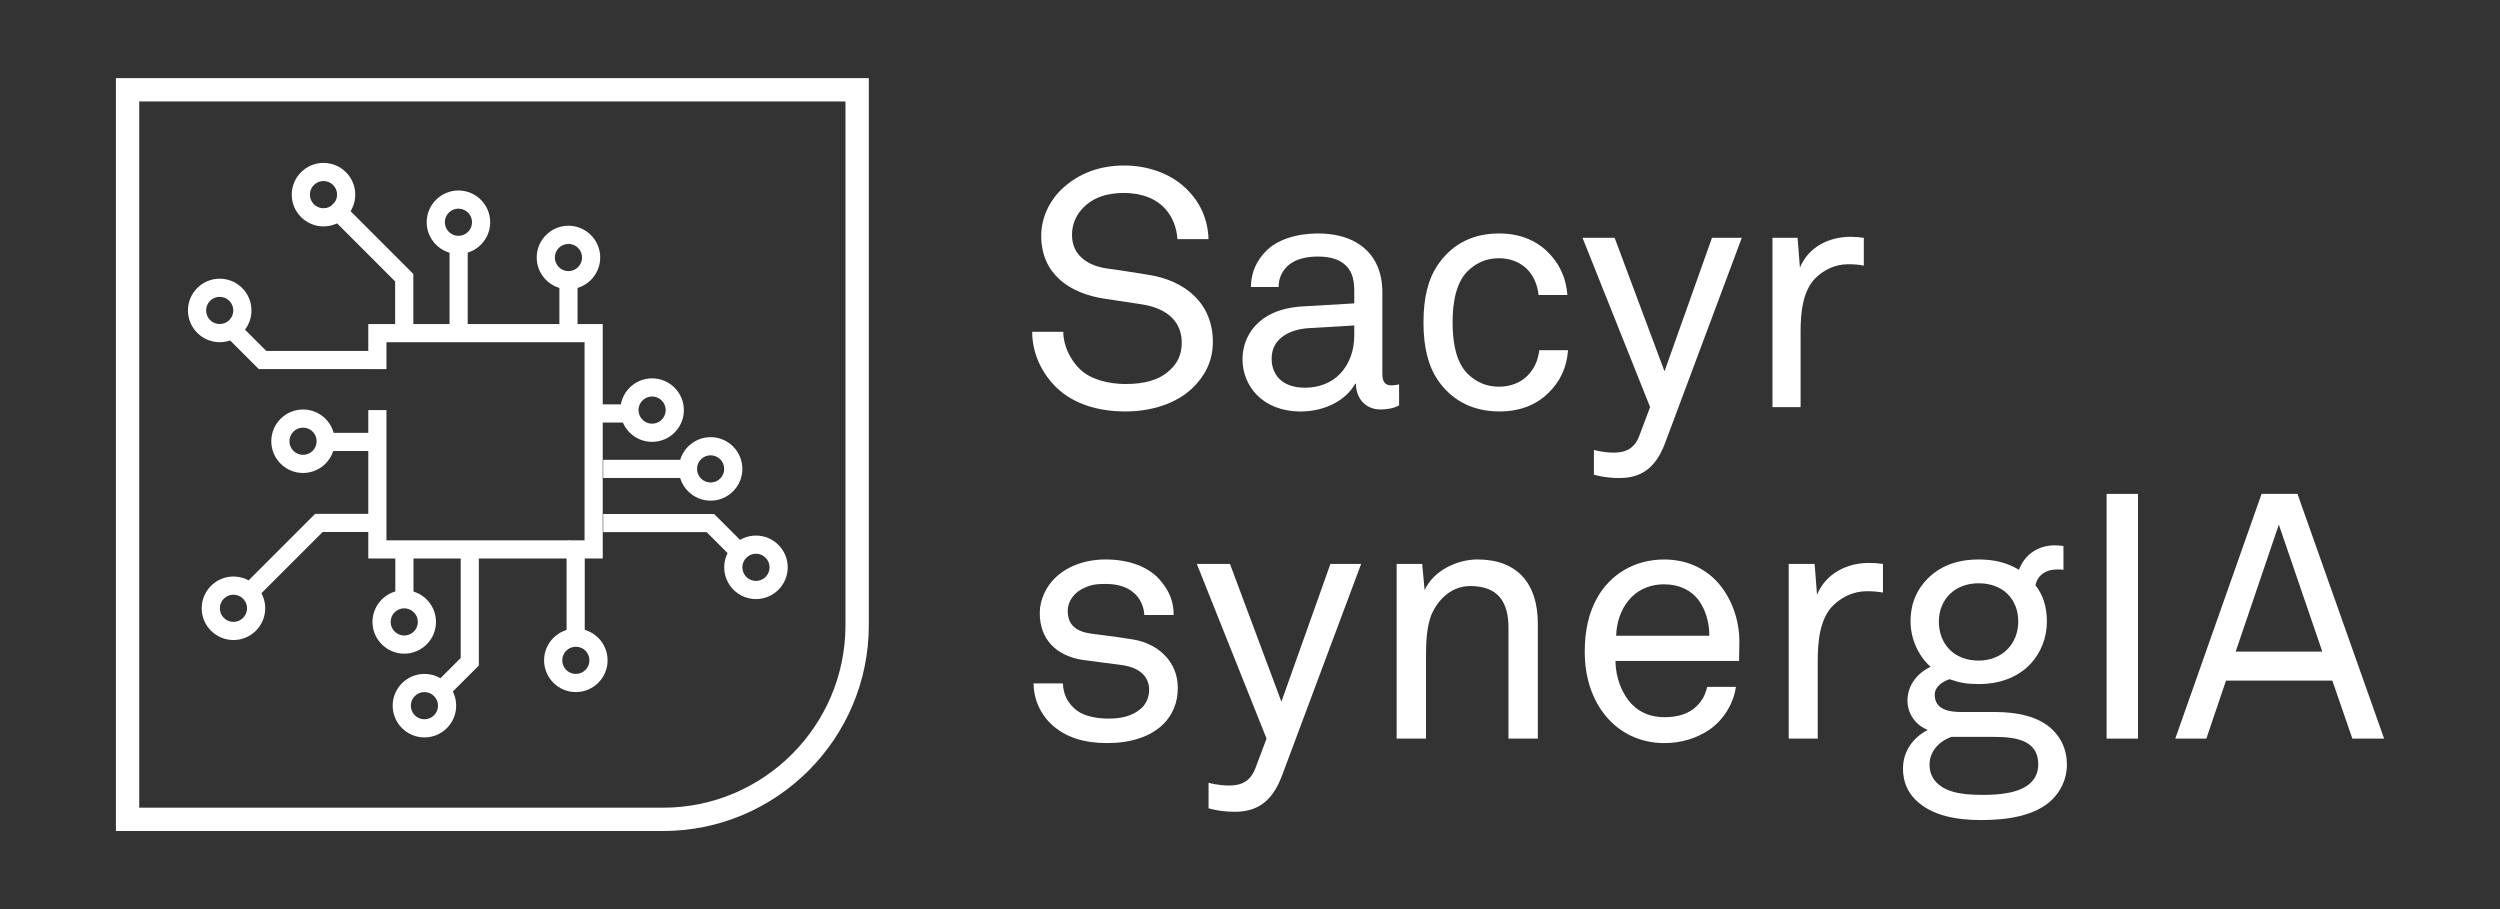
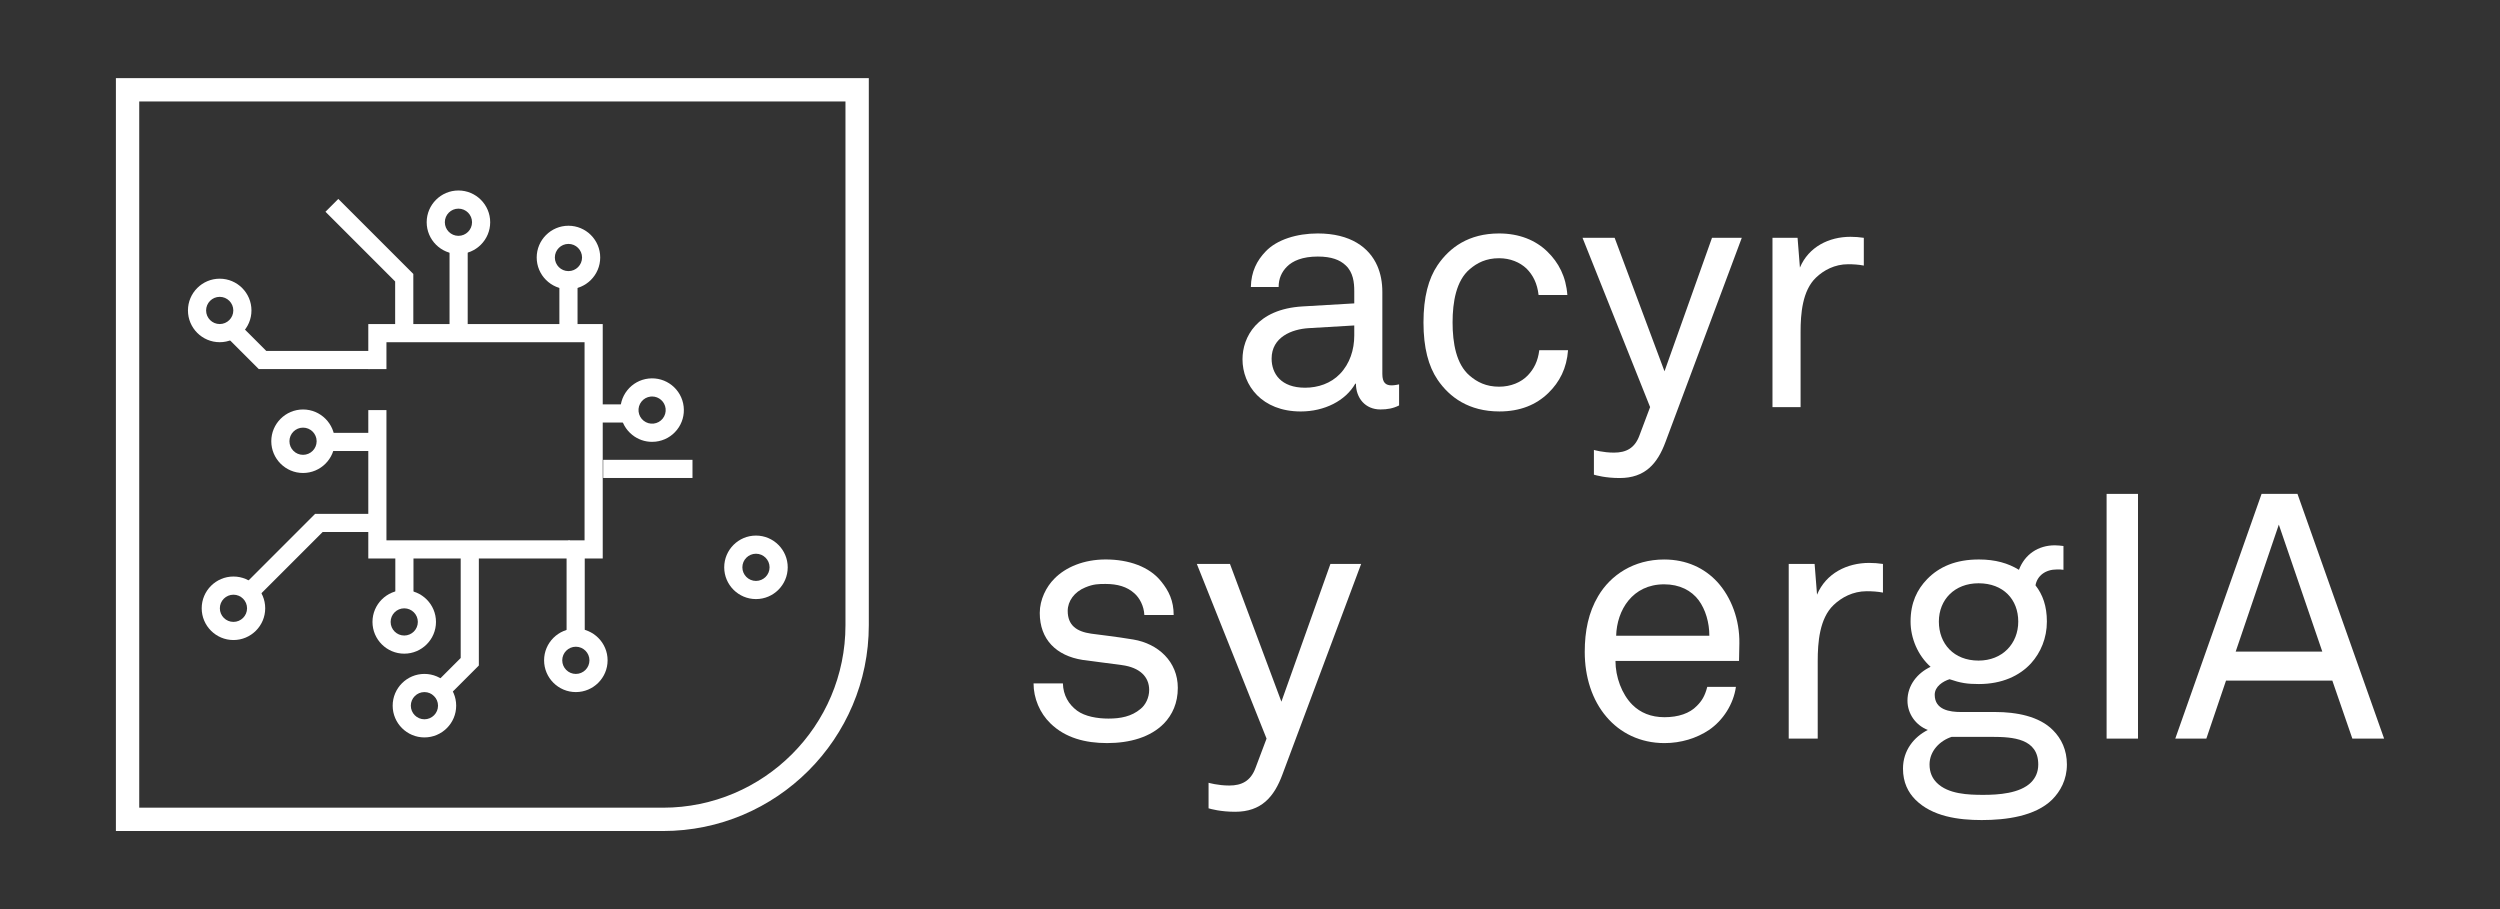
<svg xmlns="http://www.w3.org/2000/svg" version="1.1" id="Capa_1" x="0px" y="0px" viewBox="0 0 1714.79 623.6" style="enable-background:new 0 0 1714.79 623.6;" xml:space="preserve">
  <rect x="0" y="0" width="1714.79" height="623.6" fill="#333333" stroke="none" />
  <style type="text/css">
	.st0{fill:none;}
	.st1{fill:none;stroke:#8C1E75;stroke-width:1.041;stroke-miterlimit:10;}
	.st2{fill:none;stroke:#8C1E75;stroke-width:1.042;stroke-miterlimit:10;}
	.st3{fill:none;stroke:#8C1E75;stroke-width:1.042;stroke-miterlimit:10;}
	.st4{fill:none;stroke:#762273;stroke-width:0.347;stroke-miterlimit:10;}
	.st5{fill:none;stroke:#1B3053;stroke-width:14;stroke-miterlimit:10;}
	.st6{fill:#1B3053;}
	.st7{fill:#04AFD2;}
	.st8{fill:none;stroke:#FFFFFF;stroke-width:14;stroke-miterlimit:10;}
	.st9{fill:none;stroke:#04AFD2;stroke-width:14;stroke-miterlimit:10;}
	.st10{fill:#FFFFFF;}
</style>
  <g>
    <g>
-       <path class="st10" d="M818.17,265.93c-11.25,11.02-28.69,16.29-46.13,16.29c-19.74,0-35.57-5.51-46.59-15.61    C715.12,256.98,708,242.98,708,227.6h21.34c0,9.64,4.82,19.28,11.48,25.7c7.34,7.11,19.74,10.1,31.21,10.1    c12.39,0,22.95-2.53,30.29-9.41c5.05-4.59,8.26-10.33,8.26-19.05c0-12.62-8.03-23.18-27.31-26.17l-25.7-3.9    c-24.33-3.67-43.38-17.21-43.38-43.15c0-12.16,5.51-23.87,14.23-32.13c11.24-10.56,25.7-16.07,42.69-16.07    c15.84,0,31.44,5.28,42.23,15.61c9.87,9.41,15.15,21.11,15.61,34.89h-21.35c-0.46-8.03-3.44-15.15-8.03-20.43    c-6.2-7.11-16.07-11.24-28.69-11.24c-11.7,0-21.8,3.21-28.92,11.24c-4.13,4.82-6.66,10.33-6.66,17.67    c0,14.69,12.16,21.35,24.33,22.95c9.18,1.15,18.13,2.75,27.08,4.13c27.08,3.9,45.21,20.43,45.21,46.13    C831.94,248.02,826.2,258.12,818.17,265.93z" />
      <path class="st10" d="M946.81,280.85c-10.33,0-16.75-7.81-16.75-17.67h-0.46c-6.66,11.7-21.12,19.05-37.41,19.05    c-26.62,0-39.94-17.9-39.94-35.8c0-14.92,9.64-34.42,41.31-36.26l35.35-2.07v-8.49c0-5.74-0.69-12.85-5.97-17.67    c-3.9-3.67-9.64-5.97-19.05-5.97c-10.56,0-17.21,2.98-21.12,6.89c-3.67,3.67-5.74,8.26-5.74,14h-19.05    c0.23-10.56,4.13-18.13,10.09-24.33c7.81-8.26,21.58-12.4,35.81-12.4c22.49,0,35.34,9.64,40.85,22.26    c2.29,5.28,3.44,11.25,3.44,17.9v56.23c0,6.2,2.52,7.81,6.43,7.81c2.06,0,5.05-0.69,5.05-0.69v14.46    C955.53,280.16,951.63,280.85,946.81,280.85z M928.91,223.24l-31.21,1.84c-11.71,0.69-25.48,6.2-25.48,20.89    c0,10.33,6.43,19.97,22.95,19.97c8.95,0,17.67-2.98,23.87-9.41c6.89-7.11,9.87-16.75,9.87-26.39V223.24z" />
      <path class="st10" d="M1062,269.6c-8.26,8.03-19.28,12.62-33.51,12.62c-20.89,0-34.2-9.64-42.46-21.8    c-6.2-9.18-9.64-21.8-9.64-39.24s3.44-30.07,9.64-39.25c8.26-12.16,21.34-21.8,42.23-21.8c13.77,0,25.02,4.59,33.05,12.4    c7.81,7.57,12.85,17.21,13.77,29.83h-19.74c-0.91-8.03-3.9-13.77-8.26-18.13c-4.59-4.36-11.25-7.11-18.82-7.11    c-8.95,0-15.15,3.21-20.2,7.57c-9.18,7.8-11.71,22.26-11.71,36.49c0,14.23,2.53,28.69,11.71,36.49c5.05,4.36,11.24,7.57,20.2,7.57    c8.03,0,15.15-2.98,19.74-7.81c4.13-4.36,6.89-9.64,7.81-17.21h19.74C1074.62,252.61,1069.8,262.02,1062,269.6z" />
      <path class="st10" d="M1142.41,303.11c-5.51,14.91-14,24.78-31.44,24.78c-9.64,0-16.07-1.84-17.68-2.29v-16.98    c0,0,6.2,1.84,13.77,1.84c8.26,0,14.23-2.98,17.44-11.71l7.34-19.51l-46.36-116.13h22.03l34.2,91.57l32.59-91.57h20.43    L1142.41,303.11z" />
      <path class="st10" d="M1267.64,181.24c-9.18,0-16.76,4.13-22.03,9.18c-9.41,8.95-10.56,25.02-10.56,37.18v51.64h-19.28V163.11    h17.21l1.61,20.43c5.97-14.23,19.96-21.11,34.65-21.11c2.99,0,6.2,0.23,9.18,0.69v19.05    C1274.98,181.47,1271.08,181.24,1267.64,181.24z" />
    </g>
    <g>
      <path class="st10" d="M454.77,570.01H79.5V53.59h516.43v375.27C595.93,506.69,532.61,570.01,454.77,570.01z M95.5,554.01h359.27    c69.01,0,125.15-56.14,125.15-125.15V69.59H95.5V554.01z" />
    </g>
    <g>
      <path class="st10" d="M798.42,496.2c-9.23,9.47-23.44,13.49-39.06,13.49c-14.92,0-28.65-3.55-38.83-13.49    c-7.34-7.1-11.6-17.28-11.6-27.46h20.12c0.24,8.29,4.02,14.44,9.71,18.7c5.45,4.02,13.97,5.45,21.54,5.45    c8.29,0,15.86-1.42,22.02-6.63c3.31-2.6,5.92-7.58,5.92-13.02c0-9-6.39-15.39-18.7-17.05l-26.99-3.55    c-17.99-2.84-29.36-13.97-29.36-32.2c0-9.23,4.5-17.99,9.94-23.44c7.81-8.05,20.36-13.26,35.27-13.26    c15.86,0,30.07,4.97,38.12,15.15c5.21,6.39,8.52,13.26,8.52,22.96h-20.12c-0.24-6.16-3.31-11.84-6.87-14.92    c-4.97-4.5-11.6-6.39-19.65-6.39c-4.73,0-8.29,0-13.97,2.37c-7.58,3.08-12.07,9.47-12.07,16.1c0,9.94,6.16,14.2,16.1,15.62    c6.63,0.95,16.1,1.89,28.88,4.02c17.04,2.84,30.54,15.15,30.54,33.14C807.89,482.23,804.11,490.28,798.42,496.2z" />
      <path class="st10" d="M879.63,531.24c-5.68,15.39-14.44,25.57-32.43,25.57c-9.94,0-16.57-1.89-18.23-2.37v-17.52    c0,0,6.39,1.89,14.21,1.89c8.52,0,14.68-3.08,17.99-12.07l7.58-20.12l-47.82-119.79h22.73l35.27,94.46l33.62-94.46h21.07    L879.63,531.24z" />
-       <path class="st10" d="M1034.69,506.61v-75.99c0-17.99-7.34-28.65-26.28-28.65c-11.6,0-20.83,7.58-26.04,18.46    c-4.02,8.76-4.26,21.31-4.26,30.54v55.63h-20.12V386.82h17.52l1.66,17.99c6.16-13.73,22.73-21.07,36.22-21.07    c27.22,0,41.43,16.33,41.43,44.03v78.83H1034.69z" />
      <path class="st10" d="M1192.83,453.35h-84.75c0,10.89,4.26,22.73,11.6,30.07c5.44,5.44,12.78,8.52,22.02,8.52    c9.47,0,17.28-2.6,22.25-7.81c3.31-3.31,5.45-6.63,7.1-13.02h19.65c-1.66,11.84-8.76,22.96-18.47,29.59    c-8.52,5.68-19.18,9-30.54,9c-16.81,0-30.54-7.1-39.77-17.99c-9.94-11.6-14.92-27.46-14.92-44.51c0-14.44,2.6-27.22,9.23-38.35    c8.52-14.44,24.38-25.09,45.22-25.09c15.39,0,27.7,5.92,36.46,15.39c9.71,10.65,15.39,26.04,15.15,42.14L1192.83,453.35z     M1165.13,411.68c-4.97-6.63-13.02-10.89-23.67-10.89c-21.78,0-32.43,17.76-32.91,35.27h63.92    C1172.47,427.07,1169.86,418.07,1165.13,411.68z" />
      <path class="st10" d="M1280.42,405.53c-9.47,0-17.28,4.26-22.73,9.47c-9.71,9.23-10.89,25.8-10.89,38.35v53.27h-19.89V386.82    h17.76l1.66,21.07c6.16-14.68,20.6-21.78,35.75-21.78c3.08,0,6.39,0.24,9.47,0.71v19.65    C1287.99,405.76,1283.97,405.53,1280.42,405.53z" />
      <path class="st10" d="M1407.55,548.52c-11.6,11.36-31.49,13.97-48.29,13.97c-15.86,0-33.85-2.37-45.45-13.97    c-4.97-4.97-8.52-11.84-8.52-21.31c0-12.55,7.58-21.78,17.04-26.52c-8.05-3.08-13.97-10.89-13.97-20.12    c0-10.65,6.87-18.94,15.86-23.2c-8.76-7.81-13.73-19.65-13.73-31.01c0-13.02,4.5-22.02,11.36-29.12    c8.29-8.52,19.65-13.49,35.51-13.49c11.36,0,20.12,2.6,27.46,7.1c4.02-10.65,13.26-16.81,24.62-16.81c1.89,0,4.02,0.24,5.92,0.47    v16.33c-1.18-0.24-2.84-0.24-4.5-0.24c-7.81,0-13.49,4.26-14.68,10.89c4.97,6.39,7.81,14.2,7.81,24.86    c0,11.36-4.26,21.31-10.89,28.65c-7.81,8.52-19.89,14.2-35.75,14.2c-8.05,0-12.55-0.71-20.12-3.31    c-4.5,1.42-10.18,4.97-10.18,10.65c0,10.42,10.42,11.84,17.99,11.84h23.67c14.2,0,30.07,2.84,39.54,12.55    c5.68,5.68,9.47,13.49,9.47,23.44C1417.73,534.79,1413.23,542.84,1407.55,548.52z M1366.35,505.43h-27.7    c-8.05,2.6-15.15,9.71-15.15,18.94c0,5.44,1.89,9.47,4.97,12.55c7.81,7.81,21.54,8.29,31.96,8.29c10.18,0,25.09-0.95,32.67-8.52    c3.08-3.08,4.97-7.1,4.97-12.31C1398.08,506.61,1380.8,505.43,1366.35,505.43z M1357.12,400.08c-16.33,0-27.22,11.13-27.22,26.28    s10.18,26.75,27.22,26.75c16.34,0,27.23-11.6,27.23-26.75S1374.17,400.08,1357.12,400.08z" />
      <path class="st10" d="M1444.95,506.61V338.77h21.54v167.85H1444.95z" />
      <path class="st10" d="M1613.51,506.61l-13.73-39.77h-72.92l-13.49,39.77h-21.31l59.19-167.85h24.62l59.42,167.85H1613.51z     M1563.08,359.84l-29.59,87.12h59.42L1563.08,359.84z" />
    </g>
    <g>
      <rect x="410.54" y="277.37" class="st10" width="22.63" height="12.45" />
      <rect x="413.76" y="315.4" class="st10" width="61.23" height="12.45" />
-       <polygon class="st10" points="506.69,387.02 484.66,364.99 413.76,364.99 413.76,352.54 489.82,352.54 515.49,378.21   " />
      <polygon class="st10" points="283.5,228.51 271.04,228.51 271.04,193.06 223.24,145.25 232.04,136.45 283.5,187.9   " />
      <rect x="383.69" y="191.77" class="st10" width="12.45" height="36.74" />
      <rect x="308.35" y="164.05" class="st10" width="12.45" height="61.23" />
      <polygon class="st10" points="173.5,412.72 164.7,403.92 216.15,352.46 256.76,352.46 256.76,364.92 221.31,364.92   " />
      <rect x="220.02" y="296.9" class="st10" width="36.74" height="12.45" />
      <polygon class="st10" points="253.54,253.16 177.48,253.16 151.81,227.49 160.61,218.68 182.64,240.71 253.54,240.71   " />
      <rect x="271.16" y="377.19" class="st10" width="12.45" height="36.74" />
      <rect x="388.63" y="380.41" class="st10" width="12.45" height="61.23" />
      <polygon class="st10" points="302.78,482.15 293.98,473.34 316,451.32 316,380.41 328.45,380.41 328.45,456.47   " />
      <path class="st10" d="M518.53,410.92c-12.01,0-21.78-9.77-21.78-21.78c0-12.01,9.77-21.78,21.78-21.78    c12.01,0,21.78,9.77,21.78,21.78C540.31,401.15,530.54,410.92,518.53,410.92z M518.53,379.81c-5.14,0-9.33,4.18-9.33,9.33    c0,5.14,4.18,9.33,9.33,9.33c5.14,0,9.33-4.18,9.33-9.33C527.86,384,523.67,379.81,518.53,379.81z" />
-       <path class="st10" d="M487.42,343.41c-12.01,0-21.78-9.77-21.78-21.78c0-12.01,9.77-21.78,21.78-21.78    c12.01,0,21.78,9.77,21.78,21.78C509.2,333.64,499.43,343.41,487.42,343.41z M487.42,312.3c-5.14,0-9.33,4.18-9.33,9.33    s4.18,9.33,9.33,9.33c5.14,0,9.33-4.18,9.33-9.33S492.57,312.3,487.42,312.3z" />
      <path class="st10" d="M447.24,303.07c-4.9,0-9.62-1.64-13.51-4.73c-4.55-3.62-7.42-8.8-8.08-14.58    c-0.66-5.78,0.97-11.47,4.59-16.02c3.62-4.55,8.8-7.42,14.58-8.08c11.95-1.36,22.75,7.24,24.11,19.17v0    c0.66,5.78-0.97,11.47-4.59,16.02c-3.62,4.55-8.8,7.42-14.58,8.08C448.91,303.02,448.07,303.07,447.24,303.07z M447.29,271.96    c-0.35,0-0.71,0.02-1.06,0.06c-2.48,0.28-4.69,1.51-6.24,3.46c-1.55,1.95-2.25,4.39-1.97,6.86c0.28,2.48,1.51,4.69,3.46,6.24    c1.95,1.55,4.39,2.24,6.86,1.97c2.48-0.28,4.69-1.51,6.24-3.46c1.55-1.95,2.25-4.39,1.97-6.86l0,0    C456,275.48,451.96,271.96,447.29,271.96z" />
      <path class="st10" d="M150.7,234.72c-12.01,0-21.78-9.77-21.78-21.78c0-12.01,9.77-21.78,21.78-21.78    c12.01,0,21.78,9.77,21.78,21.78C172.48,224.94,162.71,234.72,150.7,234.72z M150.7,203.61c-5.14,0-9.33,4.18-9.33,9.33    s4.18,9.33,9.33,9.33c5.14,0,9.33-4.18,9.33-9.33S155.84,203.61,150.7,203.61z" />
      <path class="st10" d="M160.13,439.01c-12.01,0-21.78-9.77-21.78-21.78c0-12.01,9.77-21.78,21.78-21.78    c12.01,0,21.78,9.77,21.78,21.78C181.91,429.24,172.14,439.01,160.13,439.01z M160.13,407.91c-5.14,0-9.33,4.18-9.33,9.33    s4.18,9.33,9.33,9.33c5.14,0,9.33-4.18,9.33-9.33S165.27,407.91,160.13,407.91z" />
      <path class="st10" d="M207.86,324.43c-12.01,0-21.78-9.77-21.78-21.78c0-12.01,9.77-21.78,21.78-21.78s21.78,9.77,21.78,21.78    C229.64,314.66,219.87,324.43,207.86,324.43z M207.86,293.32c-5.14,0-9.33,4.18-9.33,9.33s4.18,9.33,9.33,9.33    s9.33-4.18,9.33-9.33S213,293.32,207.86,293.32z" />
      <path class="st10" d="M314.45,174.22c-12.01,0-21.78-9.77-21.78-21.78c0-12.01,9.77-21.78,21.78-21.78    c12.01,0,21.78,9.77,21.78,21.78C336.23,164.45,326.46,174.22,314.45,174.22z M314.45,143.11c-5.14,0-9.33,4.18-9.33,9.33    c0,5.14,4.18,9.33,9.33,9.33s9.33-4.18,9.33-9.33C323.78,147.29,319.59,143.11,314.45,143.11z" />
      <path class="st10" d="M389.91,198.4c-12.01,0-21.78-9.77-21.78-21.78s9.77-21.78,21.78-21.78c12.01,0,21.78,9.77,21.78,21.78    S401.92,198.4,389.91,198.4z M389.91,167.3c-5.14,0-9.33,4.18-9.33,9.33s4.18,9.33,9.33,9.33c5.14,0,9.33-4.18,9.33-9.33    S395.06,167.3,389.91,167.3z" />
-       <path class="st10" d="M221.89,155.29c-12.01,0-21.78-9.77-21.78-21.78c0-12.01,9.77-21.78,21.78-21.78    c12.01,0,21.78,9.77,21.78,21.78C243.67,145.52,233.9,155.29,221.89,155.29z M221.89,124.18c-5.14,0-9.33,4.18-9.33,9.33    c0,5.14,4.18,9.33,9.33,9.33c5.14,0,9.33-4.18,9.33-9.33C231.22,128.36,227.04,124.18,221.89,124.18z" />
      <path class="st10" d="M394.98,474.71c-12.01,0-21.78-9.77-21.78-21.78c0-12.01,9.77-21.78,21.78-21.78    c12.01,0,21.78,9.77,21.78,21.78C416.76,464.94,406.99,474.71,394.98,474.71z M394.98,443.6c-5.14,0-9.33,4.18-9.33,9.33    c0,5.14,4.18,9.33,9.33,9.33c5.14,0,9.33-4.18,9.33-9.33C404.31,447.79,400.13,443.6,394.98,443.6z" />
      <path class="st10" d="M291.12,505.81c-12.01,0-21.78-9.77-21.78-21.78c0-12.01,9.77-21.78,21.78-21.78    c12.01,0,21.78,9.77,21.78,21.78C312.9,496.04,303.13,505.81,291.12,505.81z M291.12,474.71c-5.14,0-9.33,4.18-9.33,9.33    c0,5.14,4.18,9.33,9.33,9.33c5.14,0,9.33-4.18,9.33-9.33C300.45,478.89,296.26,474.71,291.12,474.71z" />
      <path class="st10" d="M277.27,448.36c-12.01,0-21.78-9.77-21.78-21.78c0-12.01,9.77-21.78,21.78-21.78    c12.01,0,21.78,9.77,21.78,21.78C299.05,438.59,289.28,448.36,277.27,448.36z M277.27,417.26c-5.14,0-9.33,4.18-9.33,9.33    c0,5.14,4.18,9.33,9.33,9.33s9.33-4.18,9.33-9.33C286.6,421.44,282.41,417.26,277.27,417.26z" />
      <polygon class="st10" points="413.42,383.08 389.91,383.08 389.91,370.63 400.96,370.63 400.96,234.74 265.07,234.74     265.07,253.17 252.62,253.17 252.62,222.28 413.42,222.28   " />
      <polygon class="st10" points="390.72,383.08 252.62,383.08 252.62,281.29 265.07,281.29 265.07,370.63 390.72,370.63   " />
    </g>
  </g>
</svg>